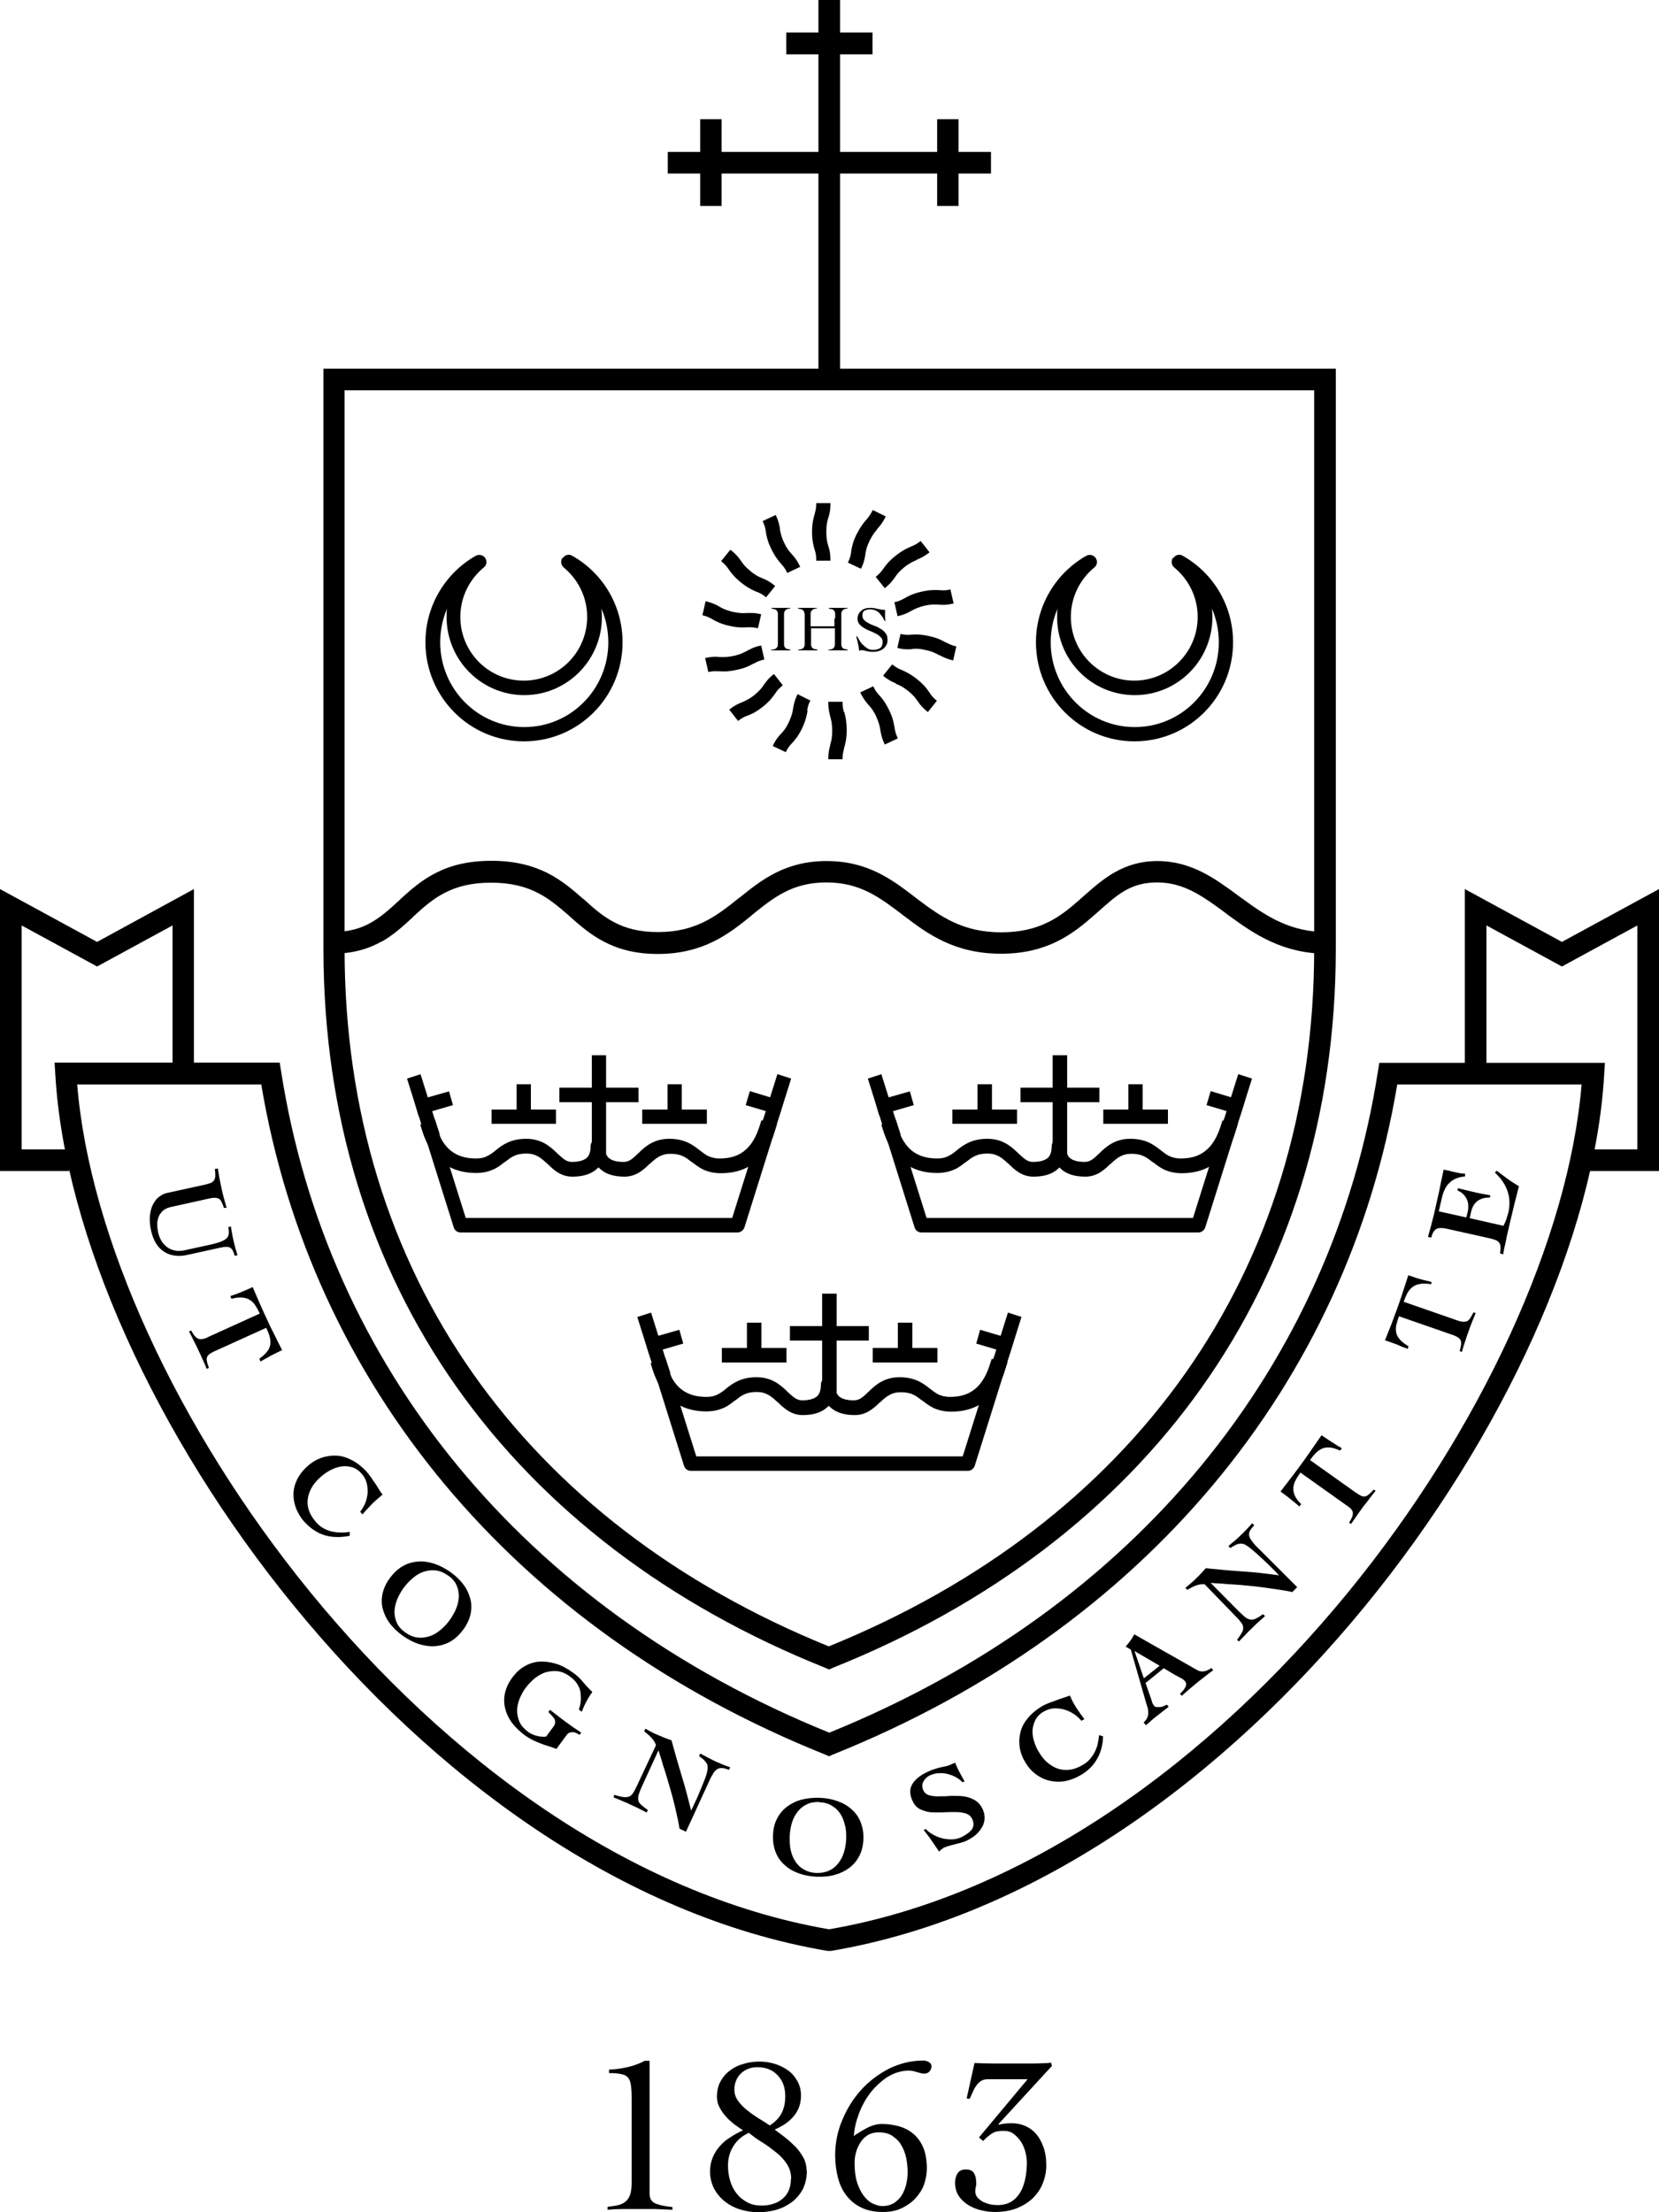
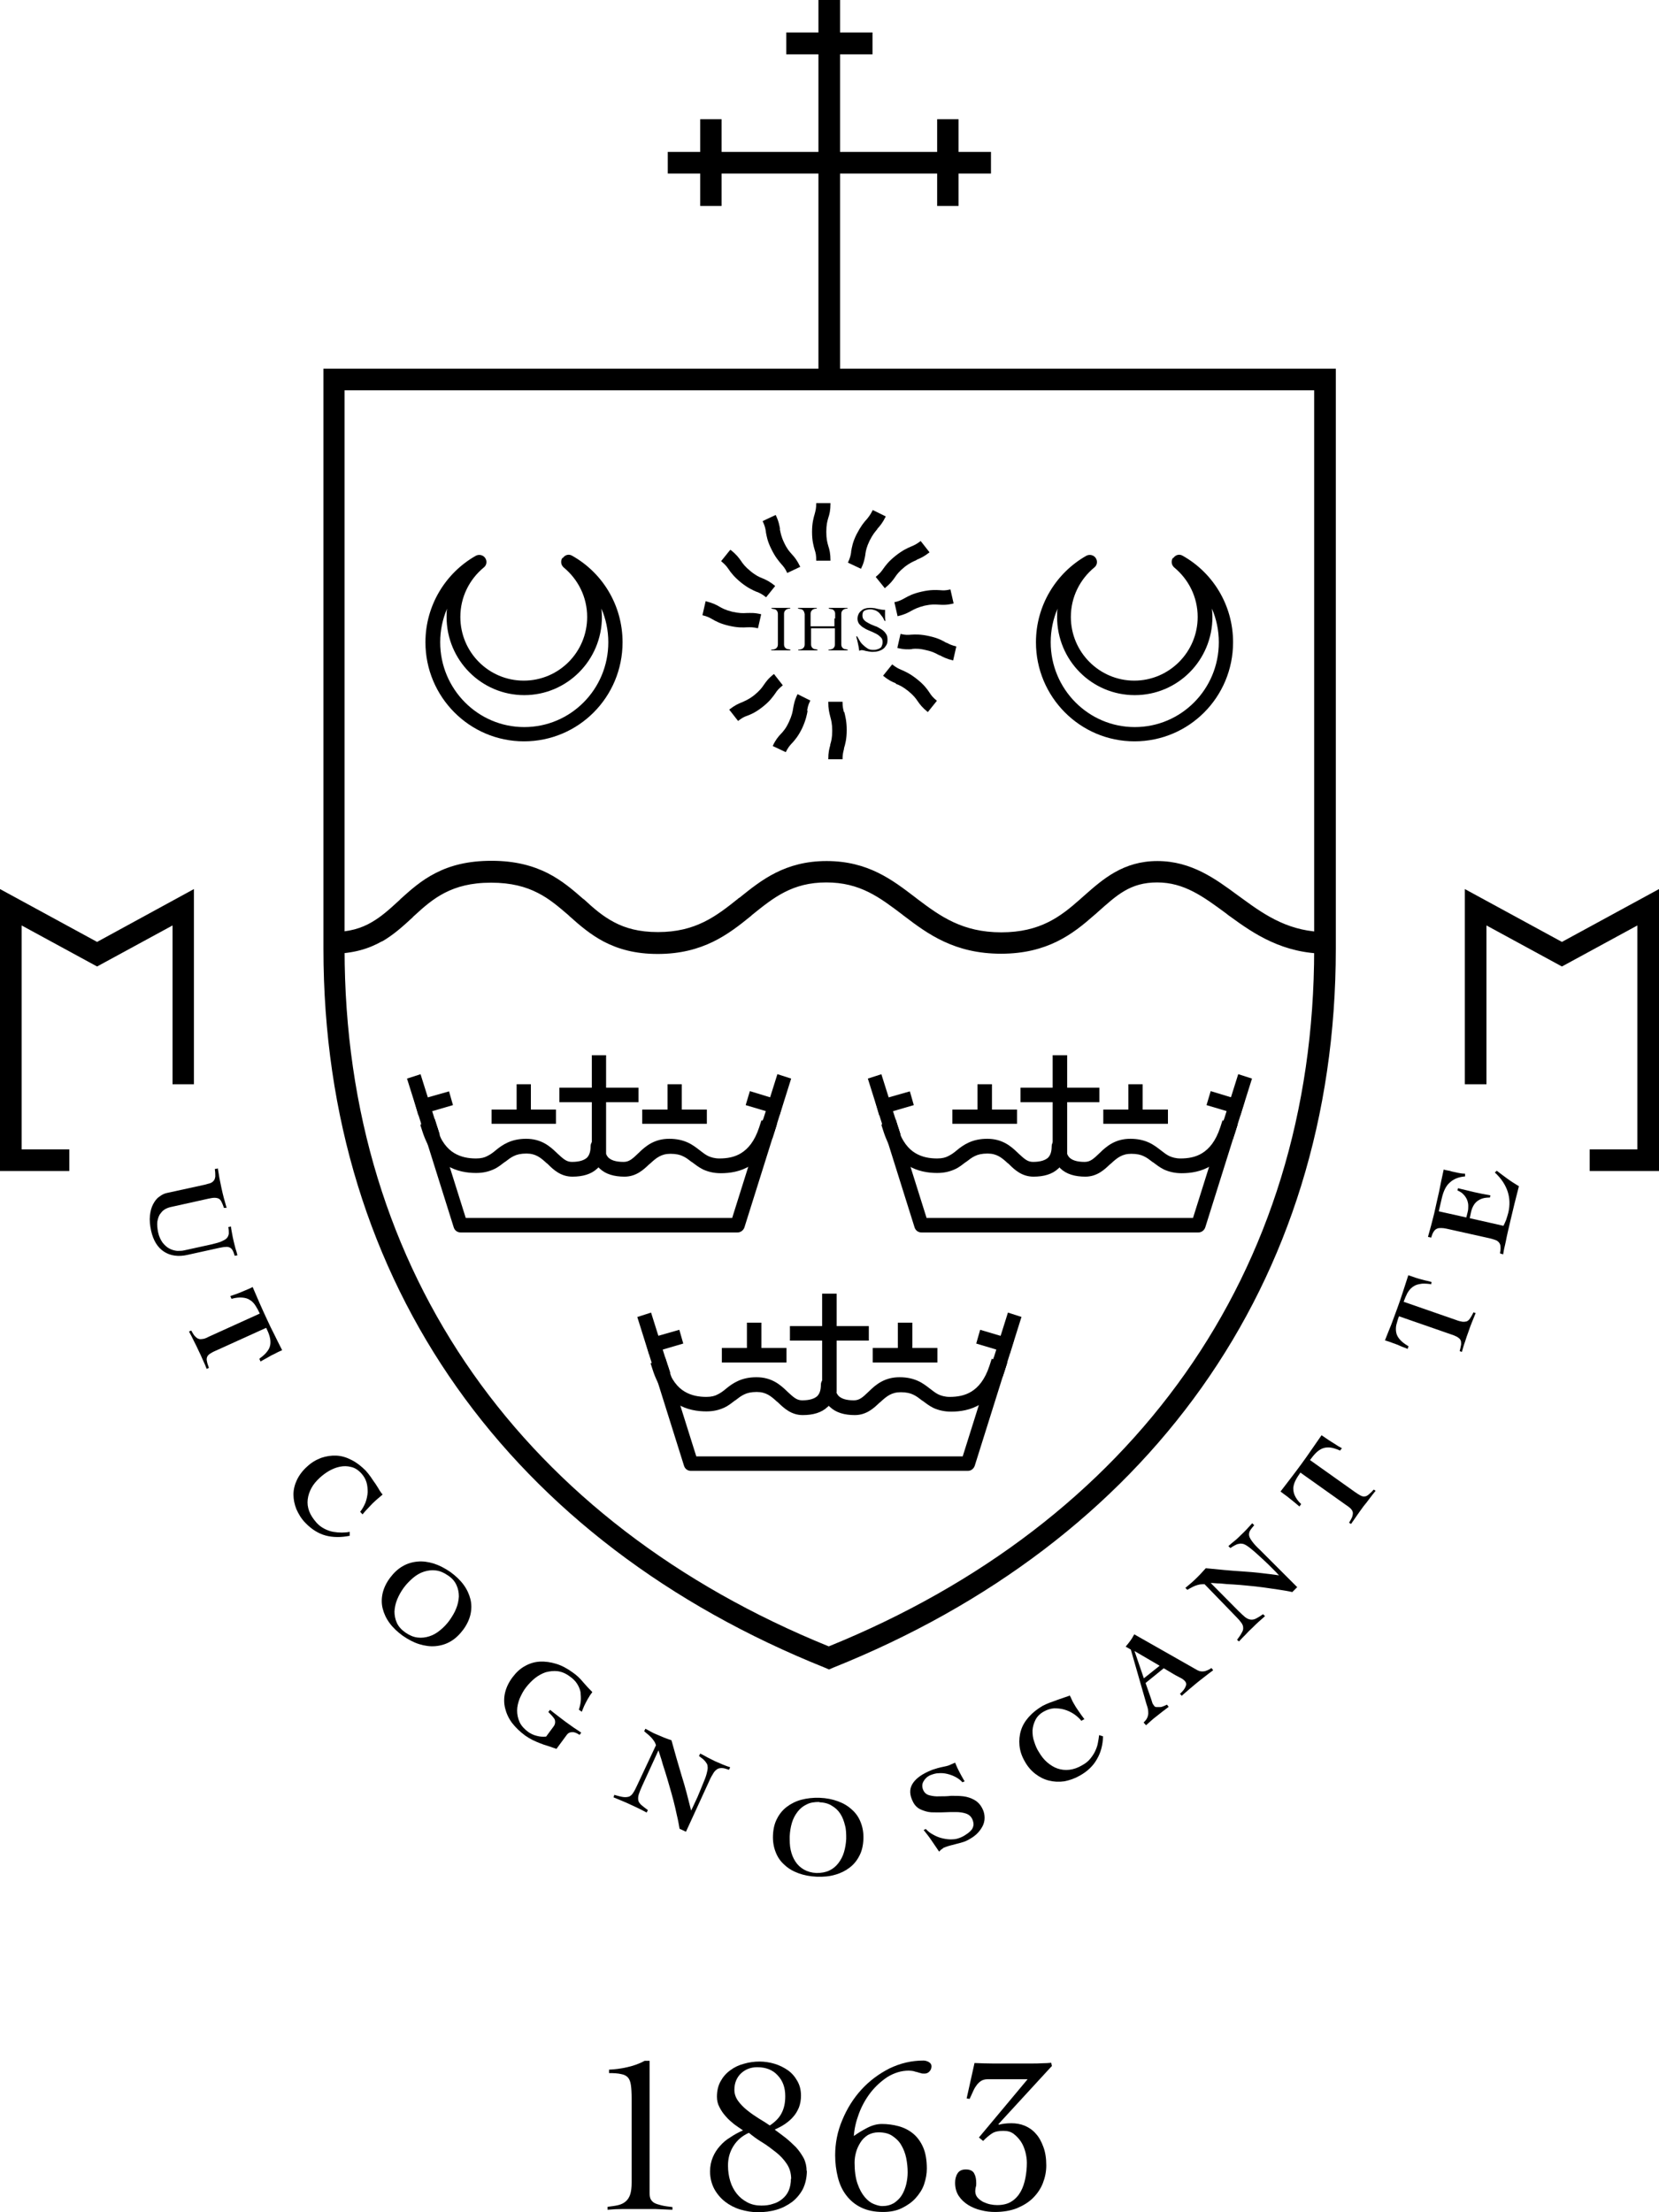
<svg xmlns="http://www.w3.org/2000/svg" id="Layer_2" viewBox="0 0 67.5 90">
  <g id="Layer_1-2">
    <g id="Page-1">
      <g id="logo-header">
        <path id="Path" d="M8.86,47.52c.04.27.09.54.15.81.06.28.13.54.21.81h-.11c-.03-.1-.07-.19-.1-.25-.03-.06-.07-.11-.12-.13s-.1-.03-.17-.03c-.07,0-.16.02-.26.04l-1.53.34c-.08.02-.16.05-.24.1-.08.05-.13.12-.19.2-.05.08-.08.19-.1.3-.01.12,0,.25.03.41.04.19.11.33.19.44.09.11.18.19.28.24.1.05.2.08.31.09.11,0,.2,0,.28-.02l1.14-.25c.15-.04.28-.07.37-.11.09-.04.17-.08.22-.13.05-.05.08-.12.09-.19,0-.07,0-.16-.02-.27l.11-.02c0,.07.02.16.04.27.02.11.04.22.07.34.02.09.05.19.07.28.03.09.06.18.08.28l-.11.02c-.03-.1-.06-.18-.09-.23-.03-.05-.07-.09-.12-.11-.05-.02-.1-.03-.17-.02-.07,0-.15.02-.26.04l-1.27.28c-.38.09-.71.04-.97-.13-.26-.17-.43-.45-.52-.84-.05-.23-.07-.44-.05-.62.02-.18.06-.34.13-.47.07-.13.15-.24.26-.31.1-.08.21-.13.32-.15l1.51-.33c.08-.02.15-.04.22-.06.06-.02.11-.05.15-.1.04-.04.06-.1.07-.18,0-.08,0-.17-.02-.3l.11-.02Z" />
        <path id="Path-2" d="M10.56,55.27c.14-.1.25-.2.32-.3.07-.09.11-.19.12-.29.01-.1,0-.2-.03-.31-.03-.11-.08-.23-.14-.35l-2.05.93c-.1.04-.18.09-.23.12-.06.04-.1.08-.12.13-.02.05-.03.11-.01.18.01.07.04.16.08.27l-.09.04c-.05-.12-.1-.25-.16-.37-.05-.12-.11-.25-.17-.37-.06-.13-.12-.26-.19-.39-.06-.13-.13-.26-.2-.39l.09-.04c.06.11.11.19.16.24.05.05.1.09.15.1.05.02.11.01.18,0s.15-.05.25-.1l2.05-.93c-.06-.13-.12-.24-.18-.33-.06-.09-.13-.17-.22-.22-.08-.06-.19-.09-.31-.1-.12-.01-.26,0-.44.05l-.05-.11c.06-.02.12-.04.17-.06.06-.02.12-.04.19-.07.07-.03.15-.06.24-.1.09-.04.2-.08.31-.14.09.22.19.43.28.65.09.21.19.42.29.64.1.22.2.43.31.64.1.21.21.42.32.64-.12.05-.22.1-.31.15-.09.04-.17.08-.23.12-.07.04-.13.07-.18.1-.05.03-.11.06-.16.09l-.04-.09Z" />
        <path id="Path-3" d="M14.65,61.51c.09-.11.16-.24.22-.38.05-.14.08-.28.09-.42,0-.14-.01-.28-.05-.41-.04-.13-.11-.25-.21-.36-.13-.14-.27-.23-.42-.26-.15-.04-.3-.04-.45-.01-.15.03-.3.09-.44.17-.14.08-.27.18-.38.28-.14.13-.26.27-.34.42-.08.15-.13.3-.15.46-.02.16,0,.32.06.48.06.16.16.31.3.47.1.11.21.19.33.25.12.06.23.1.35.12.12.02.23.03.35.03.11,0,.22-.01.32-.03v.16c-.35.07-.68.07-.98-.01-.3-.08-.58-.26-.82-.51-.17-.17-.28-.36-.37-.56-.08-.2-.12-.4-.12-.6,0-.2.05-.4.14-.59.09-.19.23-.38.41-.54.18-.17.37-.28.58-.36.21-.07.41-.1.62-.09.21.01.41.07.62.18.2.1.39.25.57.43.06.07.13.15.2.25.07.1.13.2.2.29.06.1.12.18.16.26.05.07.08.12.09.13.02.02.03.03.04.04-.05.04-.09.08-.14.12-.04.03-.09.08-.14.12-.1.09-.19.18-.28.28-.09.09-.18.19-.26.29l-.08-.09Z" />
        <path id="Shape" d="M18.32,63.95c.22.16.4.33.54.52.14.19.23.39.28.59.05.2.05.41,0,.63-.05.21-.15.42-.3.62-.15.2-.32.36-.51.47-.19.11-.39.17-.61.19-.21.02-.43-.01-.66-.08-.23-.07-.45-.19-.67-.34-.22-.16-.4-.33-.54-.52-.14-.19-.23-.39-.28-.59-.05-.2-.05-.41,0-.63.05-.21.15-.42.3-.62.15-.2.32-.36.51-.47.19-.11.39-.17.61-.19.21-.02.43.01.66.08.22.07.45.19.67.34ZM18.22,64.09c-.16-.11-.32-.18-.49-.2-.17-.02-.32,0-.48.05-.16.05-.31.14-.44.25s-.27.25-.38.4c-.11.15-.2.31-.27.48-.07.17-.1.33-.11.49,0,.16.03.32.1.47.07.15.19.28.35.39.16.11.32.18.49.2.17.02.32,0,.48-.05.16-.05.31-.14.44-.25.14-.11.27-.25.38-.4.11-.16.21-.32.27-.48.07-.17.1-.33.11-.49,0-.16-.03-.32-.1-.47-.07-.15-.18-.28-.35-.39Z" />
        <path id="Path-4" d="M23.55,69.56c.04-.12.07-.24.08-.36.01-.12,0-.24-.01-.36-.02-.11-.07-.23-.14-.34-.07-.11-.17-.21-.3-.3-.16-.12-.33-.19-.49-.21-.16-.02-.32,0-.48.04-.15.05-.3.13-.44.24-.14.11-.26.24-.37.38s-.19.3-.26.46c-.06.16-.1.32-.1.48,0,.16.03.31.1.47.07.15.19.28.35.4.1.07.22.13.35.16.14.04.26.04.38.03l.28-.38c.04-.05.07-.1.08-.15.01-.04.01-.09,0-.13-.01-.05-.04-.09-.09-.15-.04-.05-.1-.11-.18-.19l.07-.09c.08.07.18.14.28.22.1.08.21.16.34.26.13.09.24.17.35.25.11.07.21.14.3.2l-.07.09c-.12-.08-.22-.12-.31-.11-.09,0-.16.04-.21.11l-.42.57c-.12-.04-.24-.08-.35-.12-.11-.03-.22-.07-.32-.11-.1-.04-.2-.08-.3-.13-.1-.05-.2-.11-.3-.18-.22-.16-.4-.34-.54-.52-.14-.19-.23-.39-.28-.6-.05-.2-.05-.42,0-.63.05-.21.15-.42.3-.62.15-.2.32-.36.51-.46.19-.11.4-.17.61-.18.21-.01.43.02.66.09.23.07.45.19.67.35.16.11.3.24.42.39.12.14.25.28.38.41-.05.07-.1.13-.13.19-.04.06-.08.13-.11.19-.03.06-.07.13-.1.2-.03.07-.06.14-.09.22l-.11-.08Z" />
        <path id="Path-5" d="M25.02,73.03c.15.04.26.07.35.08.09.01.16,0,.23-.02.06-.03.12-.08.16-.15.05-.07.1-.17.16-.3l.77-1.64c-.02-.06-.04-.11-.08-.17-.04-.05-.07-.1-.12-.15-.04-.04-.09-.09-.14-.13-.05-.04-.1-.08-.14-.12l.05-.1c.07.04.15.08.22.12.07.04.15.08.23.11.2.09.4.17.61.24.13.48.27.96.41,1.43.15.47.27.95.39,1.43h0c.04-.09.1-.2.16-.34.07-.14.13-.28.19-.43.06-.15.12-.3.18-.44.06-.14.1-.27.12-.37.02-.08.03-.15.02-.21,0-.06-.02-.11-.06-.16-.03-.05-.07-.09-.12-.14-.05-.04-.11-.08-.17-.13l.05-.1c.1.05.2.1.3.16.1.05.2.1.3.15.2.09.41.18.62.25l-.05.1c-.12-.04-.21-.07-.29-.07-.08,0-.15.01-.21.06-.06.04-.12.11-.17.21-.06.09-.12.22-.19.38l-.89,1.94-.26-.12c-.03-.17-.06-.35-.11-.55-.04-.2-.09-.4-.14-.6-.05-.2-.11-.4-.17-.61-.06-.2-.11-.39-.17-.57-.06-.18-.11-.34-.15-.49-.05-.15-.09-.27-.12-.37l-.66,1.44c-.07.15-.11.26-.14.35-.03.09-.03.17-.02.24.01.07.06.13.12.19.07.06.16.13.27.21l-.05.1c-.11-.06-.21-.11-.31-.16-.1-.05-.21-.1-.32-.15-.12-.06-.24-.11-.36-.16-.12-.05-.24-.1-.36-.15l.04-.11Z" />
        <path id="Shape-2" d="M33.35,73.14c.27.01.52.06.74.14.22.08.41.19.57.34.16.14.28.31.36.52.08.2.12.43.11.68-.01.25-.06.48-.16.67-.1.2-.23.36-.4.49-.17.13-.37.23-.59.29-.23.07-.48.09-.75.08-.27-.01-.52-.06-.74-.14-.22-.08-.41-.19-.57-.34-.16-.14-.28-.31-.36-.52-.08-.2-.12-.43-.11-.68.01-.25.06-.48.16-.67.1-.2.23-.36.4-.49.17-.13.37-.23.59-.29.23-.06.48-.09.75-.08ZM33.34,73.31c-.2,0-.37.02-.52.1-.15.07-.27.17-.37.3-.1.13-.18.28-.23.45-.05.17-.08.35-.09.55,0,.19,0,.37.04.55.04.18.1.33.19.47.09.14.21.25.35.33.14.08.31.13.51.14.2,0,.37-.03.52-.1.15-.07.27-.17.37-.3.1-.13.18-.28.23-.45.05-.17.08-.35.09-.54,0-.19,0-.38-.05-.55-.04-.17-.1-.33-.19-.47-.09-.14-.21-.25-.35-.33-.14-.09-.31-.13-.51-.14Z" />
        <path id="Path-6" d="M39.17,72.52c-.08-.09-.17-.16-.28-.22-.11-.06-.22-.1-.34-.13-.12-.03-.24-.04-.36-.03-.12,0-.23.04-.34.08-.13.06-.22.15-.28.26-.06.11-.06.23,0,.36.05.1.13.17.25.2.12.03.25.05.4.04.15,0,.31,0,.48-.02.17,0,.34,0,.5.02.16.02.31.07.45.15.14.08.25.2.33.37.06.12.08.24.08.36,0,.12-.03.24-.09.35-.06.11-.14.22-.25.32-.11.1-.24.18-.4.26-.07.03-.15.06-.23.08-.08.02-.16.04-.23.06-.08.02-.16.04-.23.06-.08.02-.15.05-.23.08-.01,0-.03.02-.04.03-.02.01-.03.03-.06.04-.02.02-.04.03-.05.05-.02.02-.03.03-.04.04-.1-.15-.2-.29-.3-.44-.1-.15-.21-.29-.33-.44l.09-.04c.08.09.18.17.3.23.12.07.25.12.38.15.14.03.27.05.4.04.13,0,.26-.04.37-.09.09-.04.18-.1.25-.15.07-.05.13-.11.17-.16.04-.06.06-.12.07-.19,0-.07-.01-.14-.05-.23-.05-.11-.14-.19-.26-.23-.12-.04-.26-.06-.41-.06-.15,0-.32,0-.5.01-.17.01-.34,0-.5,0-.16-.01-.31-.06-.44-.12-.13-.06-.24-.17-.31-.32-.13-.26-.14-.49-.03-.69.11-.2.33-.38.66-.53.09-.04.18-.08.26-.1.08-.03.17-.05.25-.07.08-.02.15-.03.23-.05s.13-.04.19-.07l.16-.07s.04.1.06.14c.02.05.04.09.06.13.04.08.08.16.13.25.05.08.09.17.14.24l-.1.04Z" />
        <path id="Path-7" d="M44.01,70.02c-.09-.11-.2-.21-.32-.29-.12-.08-.25-.14-.39-.18-.14-.04-.27-.05-.41-.05-.14.01-.27.05-.4.12-.17.09-.29.21-.36.35-.07.14-.11.28-.12.43,0,.15.01.3.07.46.05.16.11.3.19.42.1.17.21.31.34.42.13.11.27.2.42.25.15.05.31.07.48.05.17-.02.35-.08.53-.19.13-.07.24-.16.32-.26.08-.1.15-.2.2-.31.05-.11.09-.21.11-.33.02-.11.04-.22.05-.32l.16.05c-.01.35-.09.66-.25.93-.15.27-.39.5-.7.67-.21.12-.42.19-.63.23-.21.03-.42.02-.62-.03-.2-.05-.38-.14-.55-.27-.17-.13-.32-.3-.44-.52-.12-.21-.19-.42-.21-.64-.02-.21,0-.42.06-.61.06-.2.17-.38.32-.55.15-.17.34-.32.56-.45.08-.04.18-.09.29-.13.11-.04.23-.08.33-.12.11-.04.21-.07.29-.1.08-.03.13-.04.15-.05.02-.01.04-.02.04-.03.03.05.06.11.08.16.02.05.05.11.08.16.06.11.13.22.21.33.07.11.15.21.23.32l-.11.06Z" />
        <path id="Shape-3" d="M46.53,70.08c.06-.06.11-.12.14-.18.03-.06.04-.11.05-.17,0-.06,0-.12-.01-.18-.01-.06-.03-.13-.06-.21l-.64-2.23-.21-.12c.07-.08.13-.16.19-.24.06-.08.11-.17.16-.26l2.57,1.46c.09.05.19.06.3.04.1-.03.19-.07.27-.13l.07.09s-.1.08-.16.12c-.06.05-.12.09-.18.14-.06.05-.12.09-.18.14-.06.05-.11.09-.15.12-.1.08-.2.17-.31.26-.1.09-.2.17-.3.26l-.07-.08c.12-.11.2-.21.23-.3.04-.08.03-.15-.03-.22-.02-.02-.04-.04-.08-.07-.04-.03-.08-.05-.12-.07-.04-.02-.09-.05-.13-.07-.04-.02-.08-.04-.11-.06l-.42-.25-.74.6.23.66s.03.09.04.13c.01.04.04.09.08.14.02.03.05.05.1.05.04,0,.08,0,.14,0,.05,0,.1-.02.15-.04.05-.02.09-.04.13-.06l.07.09c-.08.06-.16.12-.25.19-.08.06-.16.13-.24.19-.08.06-.15.12-.22.18-.07.06-.14.13-.21.19l-.08-.09ZM47.17,67.76l-1.01-.59h0s.38,1.11.38,1.11l.64-.51Z" />
        <path id="Path-8" d="M50.32,66.73c.09-.12.16-.22.2-.3.05-.08.07-.15.06-.22,0-.07-.03-.13-.08-.2-.05-.07-.12-.15-.22-.25l-1.27-1.31c-.06,0-.12,0-.19.01-.06.01-.12.03-.18.05-.06.02-.11.05-.17.08-.06.03-.11.06-.16.09l-.08-.08c.06-.05.13-.11.19-.16.06-.05.13-.11.19-.17.16-.15.31-.31.45-.47.5.05,1,.1,1.49.13.49.03.99.09,1.49.16h0c-.07-.08-.16-.17-.27-.28-.11-.11-.22-.22-.34-.33-.12-.11-.24-.22-.35-.32-.12-.1-.22-.19-.31-.25-.07-.05-.13-.08-.19-.1-.06-.01-.12-.02-.17,0-.06,0-.11.03-.17.06-.06.03-.12.07-.18.11l-.08-.08c.08-.07.17-.15.26-.22.09-.07.17-.15.25-.23.16-.15.31-.31.46-.48l.08.08c-.08.09-.14.17-.18.24-.03.07-.04.14-.02.21.02.07.07.15.14.24.07.09.16.19.29.31l1.52,1.52-.2.2c-.17-.04-.36-.07-.56-.1-.2-.03-.41-.06-.62-.09-.21-.03-.42-.05-.63-.07-.21-.02-.41-.04-.6-.05-.19-.01-.36-.02-.52-.04-.16,0-.29-.02-.39-.02l1.12,1.13c.11.11.21.2.28.26.08.06.15.09.22.1.07.01.14,0,.22-.04.08-.04.18-.1.29-.18l.08.08c-.09.08-.18.16-.26.23-.09.08-.17.16-.25.24-.1.09-.19.18-.28.28-.09.09-.18.18-.27.28l-.08-.07Z" />
        <path id="Path-9" d="M54.54,59.02c-.16-.07-.31-.12-.42-.13-.12-.01-.22,0-.32.04-.09.04-.18.1-.26.18-.08.08-.16.18-.24.29l1.83,1.3c.09.06.16.11.22.14.06.03.12.05.17.04.06,0,.11-.03.17-.08.06-.05.13-.11.2-.2l.08.05c-.08.1-.17.21-.25.32-.08.11-.16.21-.25.32-.09.12-.17.24-.25.35-.08.12-.17.24-.25.36l-.08-.05c.06-.1.11-.19.13-.25.02-.07.03-.13.02-.18-.01-.05-.04-.1-.09-.15-.05-.05-.12-.1-.21-.16l-1.83-1.3c-.08.11-.15.22-.2.32-.05.1-.08.2-.09.3,0,.1.01.2.06.31.05.11.13.23.26.35l-.07.1s-.09-.08-.14-.12c-.05-.04-.1-.08-.16-.13-.06-.05-.13-.1-.2-.16-.08-.06-.17-.12-.27-.2.15-.19.29-.38.43-.56.14-.18.28-.37.42-.56.14-.19.28-.39.41-.58.14-.2.27-.39.41-.59.11.07.2.14.28.19.08.05.15.1.22.14.07.04.12.08.17.11s.11.06.16.09l-.07.08Z" />
        <path id="Path-10" d="M58.2,52.24c-.18-.02-.32-.03-.44,0-.12.02-.21.06-.3.13-.08.06-.14.14-.2.24-.05.1-.1.21-.15.35l2.13.74c.1.04.19.06.25.07.07.01.13,0,.18-.01.05-.02.1-.06.14-.12.04-.06.09-.14.14-.25l.09.03c-.05.12-.1.25-.15.37-.05.13-.1.25-.14.38-.05.14-.1.27-.14.41-.05.13-.09.28-.13.42l-.09-.03c.03-.12.05-.21.06-.28,0-.07,0-.13-.03-.18-.03-.05-.07-.08-.13-.12-.06-.03-.14-.07-.24-.1l-2.13-.74c-.05.13-.08.25-.11.36-.02.11-.02.21,0,.31.02.1.07.19.15.28.08.09.19.18.35.27l-.04.11c-.05-.03-.11-.05-.17-.07-.06-.02-.12-.05-.19-.08-.07-.03-.15-.06-.24-.09-.09-.04-.2-.07-.32-.11.09-.22.17-.44.26-.65.08-.22.16-.43.24-.65.08-.22.16-.45.23-.67.07-.23.15-.45.22-.68.12.04.23.08.32.11.09.03.17.05.25.07.07.02.14.04.2.05.06.01.12.03.18.05l-.03.1Z" />
        <path id="Path-11" d="M61.03,50.98c.02-.1.03-.19.02-.26,0-.07-.02-.12-.06-.17-.03-.04-.08-.08-.14-.1-.06-.02-.14-.05-.23-.07l-1.75-.39c-.09-.02-.16-.03-.23-.03-.07,0-.13,0-.18.03-.05.02-.09.06-.13.12-.04.06-.07.14-.1.24l-.13-.03c.04-.16.09-.31.13-.47.04-.16.08-.31.12-.47.07-.3.13-.6.2-.89.06-.3.12-.6.19-.91.06.02.11.03.17.04.06.01.11.02.16.04.1.02.19.04.28.06.09.02.18.03.26.03v.11c-.25.02-.46.1-.61.24-.16.13-.27.35-.34.66l-.12.52,1.12.25.06-.24c.02-.08.02-.16.02-.24,0-.08-.02-.16-.05-.24-.03-.07-.08-.15-.14-.21-.06-.07-.14-.12-.25-.17l.02-.09c.11.03.21.05.33.08.11.03.22.05.33.08.11.02.22.05.33.07.11.02.22.04.33.06l-.02.09c-.12,0-.22.01-.31.04-.09.03-.16.07-.22.12-.06.05-.11.11-.15.19-.04.07-.07.16-.09.25l-.05.24,1.37.31c.04-.07.07-.15.11-.24.03-.09.06-.19.09-.3.07-.3.06-.59-.03-.86-.09-.27-.26-.53-.52-.77l.08-.07c.14.11.29.22.44.33.15.11.3.2.46.3-.06.24-.12.47-.18.71-.06.24-.11.47-.17.71-.03.15-.07.29-.1.43-.03.14-.06.26-.08.38-.02.11-.05.22-.07.31-.02.09-.03.17-.04.23l-.11-.03Z" />
        <path id="Path-12" d="M24.72,89.78c.17-.02.32-.04.44-.07.12-.03.22-.08.3-.15.08-.07.14-.16.18-.28.04-.12.06-.28.06-.49v-3.41c0-.23-.01-.41-.03-.55-.02-.14-.06-.24-.12-.31-.06-.07-.16-.12-.28-.14-.12-.03-.29-.04-.49-.04v-.14c.23-.01.48-.04.74-.1.26-.06.49-.14.71-.26h.2v5.37c0,.1.01.18.04.25.03.06.08.12.15.16.07.04.17.07.29.1.12.03.27.05.45.07v.11c-.23-.01-.47-.02-.7-.03-.23,0-.47,0-.7,0-.21,0-.42,0-.62,0-.2,0-.41.01-.62.03v-.12h0Z" />
        <path id="Shape-4" d="M32.83,88.3c0,.29-.06.54-.16.75-.11.21-.26.39-.44.53-.19.14-.4.25-.64.32-.24.07-.49.1-.75.1-.25,0-.48-.04-.72-.11-.23-.07-.44-.18-.62-.32-.18-.14-.33-.32-.44-.52-.11-.21-.17-.45-.17-.71,0-.21.04-.4.11-.57.07-.17.17-.33.29-.46.12-.14.26-.26.43-.36.16-.11.33-.2.51-.28-.11-.07-.23-.16-.36-.25-.12-.1-.24-.2-.34-.32-.11-.12-.19-.24-.26-.38-.07-.13-.1-.27-.1-.42,0-.24.05-.45.15-.63.1-.18.23-.33.4-.45.16-.12.35-.21.55-.26.2-.06.42-.09.63-.09.2,0,.41.03.61.09.2.06.38.15.54.26.16.11.29.26.39.44.1.17.15.37.15.6,0,.17-.03.33-.08.47-.06.14-.13.27-.23.38-.09.11-.21.21-.34.3-.13.09-.27.16-.42.23.14.1.28.21.44.33.15.12.29.25.42.38.13.14.23.29.32.45.08.16.12.34.12.53ZM32.19,88.65c0-.24-.06-.44-.18-.62-.12-.18-.27-.34-.45-.48-.18-.14-.36-.28-.56-.4-.2-.12-.37-.25-.53-.38-.27.12-.48.3-.63.54-.15.24-.22.5-.22.79,0,.22.03.43.09.63.06.2.15.37.27.52.12.15.26.26.43.35.17.09.36.13.57.13.17,0,.33-.02.47-.07.15-.04.27-.11.38-.2s.2-.2.26-.34c.06-.14.09-.3.09-.48ZM31.95,85.28c0-.35-.1-.63-.31-.85-.2-.22-.48-.33-.83-.33-.27,0-.49.09-.67.26-.17.17-.26.39-.26.66,0,.16.05.31.15.45.1.14.23.27.38.39.15.12.31.23.47.33.17.1.31.19.44.28.23-.15.39-.32.48-.5.1-.19.15-.41.15-.69Z" />
        <path id="Shape-5" d="M33.98,87.69c0-.49.09-.97.29-1.44.19-.46.45-.88.78-1.24.33-.36.71-.64,1.14-.86.44-.21.89-.32,1.38-.32.07,0,.15.02.22.06.07.04.11.1.11.17,0,.09-.03.16-.09.22-.06.06-.12.08-.2.08-.06,0-.11,0-.15-.02-.05-.01-.09-.02-.14-.04-.05-.01-.1-.02-.15-.04-.06-.01-.12-.02-.2-.02-.3,0-.58.09-.85.25-.26.17-.49.38-.69.63-.2.26-.36.54-.48.86-.12.32-.19.62-.21.92.15-.11.33-.22.54-.33.21-.11.41-.16.6-.16.23,0,.46.03.68.09.22.06.42.16.59.3.17.14.31.33.41.56.1.23.15.52.15.87,0,.21-.04.42-.11.63-.07.21-.19.39-.34.56-.15.17-.34.3-.56.41-.22.11-.48.16-.77.16-.35,0-.64-.06-.89-.18-.25-.12-.45-.29-.61-.5-.16-.21-.27-.45-.34-.73-.07-.28-.11-.58-.11-.9ZM34.77,87.97c0,.35.04.64.12.87.08.23.18.41.3.55.12.14.24.23.37.28.13.05.24.08.33.08.19,0,.34-.04.48-.12.13-.09.24-.19.32-.32.08-.13.14-.28.18-.44.04-.17.06-.33.06-.49,0-.2-.02-.39-.06-.59-.04-.19-.11-.37-.2-.52-.09-.16-.22-.28-.37-.38-.15-.1-.34-.14-.56-.14-.16,0-.3.04-.43.11-.12.08-.22.17-.3.3s-.14.25-.18.4c-.04.14-.06.29-.06.43Z" />
        <path id="Path-13" d="M42.78,84.07l-2.16,2.35.02.02c.15-.04.32-.06.51-.06s.37.03.54.1c.17.07.33.18.45.32.13.14.23.32.31.54.08.21.12.46.12.76,0,.25-.05.49-.14.72-.09.23-.23.43-.4.6-.18.18-.4.31-.66.42-.26.1-.56.15-.89.15-.18,0-.37-.02-.56-.07-.19-.04-.37-.12-.52-.21-.16-.1-.29-.22-.39-.37-.1-.15-.15-.33-.15-.54,0-.14.03-.27.1-.38.07-.11.18-.16.34-.16.17,0,.29.06.34.17.06.11.08.24.08.39,0,.06,0,.11-.02.16-.01.06-.02.11-.02.16,0,.1.03.19.09.26.06.07.14.13.23.18.09.04.19.08.29.1.1.02.19.03.28.03.24,0,.44-.05.59-.15.16-.1.28-.24.37-.4.09-.16.15-.35.19-.55.04-.21.06-.41.06-.62,0-.14-.02-.28-.06-.44-.04-.15-.1-.3-.18-.42-.08-.12-.18-.23-.3-.32-.12-.09-.26-.12-.42-.12-.19,0-.34.03-.45.1-.11.07-.23.17-.37.31l-.17-.14,1.98-2.37h-1.63c-.11,0-.21.03-.28.08-.07.05-.14.12-.19.2-.06.08-.1.17-.14.26-.04.09-.08.18-.12.26l-.12-.02.32-1.44c.25.01.5.02.74.02.24,0,.48,0,.74,0h.37c.15,0,.3,0,.45,0,.16,0,.31,0,.45-.01.15,0,.27-.01.37-.02l.03.14Z" />
        <path id="Path-14" d="M31.39,26.43c.06,0,.11-.01.15-.03.03-.01.06-.04.08-.07.02-.03.03-.07.03-.12,0-.05,0-.11,0-.18v-.87c0-.07,0-.14,0-.18,0-.05-.01-.08-.03-.12-.02-.03-.04-.05-.08-.07-.04-.01-.09-.02-.15-.03v-.03c.07,0,.14,0,.21,0s.14,0,.21,0c.06,0,.12,0,.17,0,.06,0,.11,0,.17,0v.03c-.06,0-.11.01-.14.03-.03.01-.06.04-.08.07-.02.03-.03.07-.03.12,0,.05,0,.11,0,.18v.87c0,.07,0,.14,0,.18,0,.05.01.09.03.12.02.03.05.05.08.07.04.01.09.02.15.03v.03c-.07,0-.13,0-.2,0s-.13,0-.2,0-.13,0-.19,0c-.06,0-.12,0-.19,0v-.03h0Z" />
        <path id="Path-15" d="M33.98,25.16c0-.07,0-.14,0-.18,0-.05-.01-.09-.03-.12-.02-.03-.04-.05-.08-.07-.04-.01-.09-.02-.15-.03v-.03c.07,0,.15,0,.21,0s.14,0,.21,0c.06,0,.12,0,.17,0,.06,0,.11,0,.17,0v.03c-.06,0-.11.01-.14.03-.03.01-.06.04-.08.07-.02.03-.03.07-.03.12,0,.05,0,.11,0,.18v.87c0,.07,0,.14,0,.18,0,.05.01.09.03.12.02.03.05.05.08.07.04.01.09.02.15.03v.03c-.07,0-.13,0-.2,0s-.13,0-.2,0-.13,0-.19,0c-.06,0-.12,0-.19,0v-.03c.06,0,.11-.01.15-.03.04-.01.06-.04.08-.07.02-.03.03-.07.03-.12,0-.05,0-.11,0-.18v-.47h-.97v.47c0,.07,0,.14,0,.18,0,.05.01.09.03.12.02.03.05.05.08.07.04.01.09.02.15.03v.03c-.07,0-.13,0-.2,0s-.13,0-.2,0-.13,0-.19,0c-.06,0-.12,0-.19,0v-.03c.06,0,.11-.01.15-.03.03-.01.06-.04.08-.07.02-.03.03-.07.03-.12,0-.05,0-.11,0-.18v-.87c0-.07,0-.14,0-.18-.01-.05-.02-.08-.04-.12-.02-.03-.04-.05-.08-.07-.04-.01-.09-.02-.15-.03v-.03c.07,0,.15,0,.21,0s.14,0,.21,0c.06,0,.12,0,.17,0,.06,0,.11,0,.17,0v.03c-.06,0-.11.01-.14.03-.03.01-.06.04-.08.07-.02.03-.03.07-.03.12,0,.05,0,.11,0,.18v.32h.97v-.32h0Z" />
        <path id="Path-16" d="M35.98,25.24c-.02-.05-.05-.11-.09-.16-.04-.05-.08-.1-.12-.15-.05-.04-.1-.08-.16-.1-.06-.02-.12-.04-.19-.04-.1,0-.18.02-.24.05-.07.04-.09.1-.09.2,0,.05.01.1.04.15.03.04.07.08.12.11.05.03.1.06.16.09.06.03.12.05.19.08.07.02.13.05.19.09.06.03.12.07.16.11.05.04.09.1.12.15.03.06.04.13.04.21s-.01.16-.05.22-.07.11-.13.15c-.05.04-.12.07-.19.09-.07.02-.15.03-.22.03-.04,0-.09,0-.13-.01-.05,0-.09-.02-.13-.02-.04-.01-.08-.02-.12-.03s-.07-.01-.08-.01-.04,0-.05.01c-.02,0-.04.01-.05.02-.01-.1-.03-.2-.05-.29s-.04-.19-.07-.29l.03-.02c.03.06.07.12.11.19.04.07.09.13.15.18.05.05.12.1.18.14.07.04.14.05.22.05.05,0,.1,0,.15-.02.05-.01.09-.03.12-.05.04-.02.07-.05.08-.1.02-.04.03-.09.03-.15,0-.08-.02-.15-.08-.2-.05-.05-.11-.1-.19-.14-.08-.04-.16-.08-.24-.11-.09-.04-.17-.07-.24-.12-.08-.04-.14-.1-.19-.15-.05-.06-.08-.14-.08-.22,0-.07.01-.13.04-.19.02-.05.06-.1.11-.14.04-.04.09-.07.15-.09.06-.02.12-.03.19-.03s.12,0,.17.01c.05,0,.1.02.15.03.05.01.1.02.15.03.05.01.1.01.16.01,0,.08,0,.15,0,.23,0,.08,0,.15.02.22h-.04s0-.01,0-.01Z" />
        <polygon id="Path-17" points="67.5 36.17 67.5 47.64 64.68 47.64 64.68 46.76 66.62 46.76 66.62 37.65 63.55 39.32 60.48 37.65 60.48 44.11 59.6 44.11 59.6 36.17 63.55 38.32 67.5 36.17" style="fill-rule:evenodd;" />
        <polygon id="Path-18" points="0 36.17 3.95 38.32 7.89 36.17 7.89 44.11 7.02 44.11 7.02 37.65 3.95 39.32 .88 37.65 .88 46.76 2.82 46.76 2.82 47.64 0 47.64 0 36.17" style="fill-rule:evenodd;" />
        <polygon id="Path-19" points="34.18 0 34.18 15.35 33.3 15.35 33.3 0 34.18 0" style="fill-rule:evenodd;" />
        <path id="Shape-6" d="M13.15,15h41.2v23.6c0,13.68-7.72,24.15-20.46,29.25l-.16.07-.16-.07c-12.74-5.1-20.41-15.57-20.41-29.25V15ZM14.02,15.88v22.73c0,13.23,7.36,23.36,19.7,28.37,12.34-5.01,19.75-15.14,19.75-28.37V15.88H14.02Z" style="fill-rule:evenodd;" />
        <polygon id="Path-20" points="35.5 2.21 31.99 2.21 31.99 1.32 35.5 1.32 35.5 2.21" style="fill-rule:evenodd;" />
        <polygon id="Path-21" points="38.13 8.38 38.13 4.85 39 4.85 39 8.38 38.13 8.38" style="fill-rule:evenodd;" />
        <polygon id="Path-22" points="28.49 8.38 28.49 4.85 29.36 4.85 29.36 8.38 28.49 8.38" style="fill-rule:evenodd;" />
        <polygon id="Path-23" points="40.32 7.06 27.17 7.06 27.17 6.18 40.32 6.18 40.32 7.06" style="fill-rule:evenodd;" />
-         <path id="Shape-7" d="M2.21,43.23h9.17l.06.37c1.86,11.91,9.81,21.83,22.3,26.89,12.48-5.06,20.46-14.97,22.32-26.88l.06-.37h9.18l-.03.47c-.37,6.52-4.07,14.72-9.73,21.63-5.66,6.91-13.33,12.61-21.73,14.03h-.07s-.07,0-.07,0c-8.39-1.42-16.06-7.12-21.71-14.04-5.65-6.91-9.34-15.12-9.71-21.63l-.03-.47ZM3.14,44.11c.5,6.2,4.05,14,9.48,20.66,5.55,6.8,13.02,12.32,21.11,13.72,8.09-1.39,15.56-6.92,21.12-13.71,5.44-6.65,8.99-14.46,9.5-20.66h-7.5c-2.03,12.13-10.25,22.16-22.96,27.26l-.16.07-.16-.07c-12.71-5.09-20.91-15.13-22.94-27.26H3.14Z" style="fill-rule:evenodd;" />
        <path id="Path-24" d="M15.55,38.29c-.54.31-1.19.51-2.04.51v-.88c.7,0,1.2-.16,1.61-.4.4-.23.73-.53,1.1-.87.02-.02.05-.04.07-.07.4-.36.84-.76,1.43-1.06.6-.31,1.32-.5,2.28-.5s1.68.2,2.28.5c.59.3,1.05.7,1.46,1.06h.01c.41.38.78.7,1.24.94.45.24,1.01.4,1.78.4,1.53,0,2.36-.64,3.25-1.35.02-.02.04-.04.07-.05.88-.71,1.85-1.49,3.54-1.49s2.68.77,3.6,1.47c.03.02.06.05.09.07.94.71,1.84,1.36,3.42,1.36s2.41-.64,3.2-1.34c.06-.05.12-.11.18-.16.75-.66,1.58-1.4,2.97-1.4s2.37.73,3.28,1.4c.06.04.12.09.18.13.98.72,1.95,1.36,3.43,1.36v.88c-1.78,0-2.95-.8-3.95-1.53-.04-.03-.09-.06-.13-.1-.95-.7-1.72-1.27-2.82-1.27s-1.64.52-2.41,1.2c-.05.05-.1.09-.16.14-.85.75-1.89,1.56-3.78,1.56s-2.98-.8-3.95-1.54c-.02-.01-.04-.03-.05-.04-.94-.71-1.73-1.32-3.11-1.32s-2.14.61-3.03,1.33l-.03.03c-.91.74-1.95,1.55-3.8,1.55-.92,0-1.61-.2-2.19-.5-.55-.29-.99-.67-1.38-1.02-.01-.01-.03-.02-.04-.04-.42-.36-.8-.69-1.28-.93-.47-.24-1.06-.41-1.89-.41s-1.41.17-1.88.41c-.47.24-.85.57-1.24.93-.03.03-.06.05-.08.08-.36.33-.76.7-1.25.98Z" style="fill-rule:evenodd;" />
        <path id="Path-25" d="M33.7,21.07c.05-.15.09-.3.09-.6h-.58c0,.22-.03.31-.06.43h0s0,0,0,0c-.05.17-.11.38-.11.74s.06.57.11.74h0s0,0,0,0c.04.12.06.21.06.43h.58c0-.29-.04-.45-.09-.6,0,0,0,0,0,0-.04-.14-.08-.28-.08-.57s.04-.43.08-.57h0Z" style="fill-rule:evenodd;" />
        <path id="Path-26" d="M35.7,21.51c.11-.12.21-.24.34-.5l-.53-.26c-.1.2-.16.27-.24.37h0s0,0,0,0c-.12.13-.25.29-.42.62h0c-.16.32-.19.53-.22.7,0,0,0,.01,0,.02h0s0,0,0,.01c-.02.13-.04.22-.13.42l.53.25c.13-.26.15-.42.18-.58h0s0-.01,0-.02c.02-.14.05-.29.17-.54.13-.26.23-.37.32-.48h0Z" style="fill-rule:evenodd;" />
        <path id="Path-27" d="M37.3,22.78h0s0,0,0,0c-.13.06-.27.11-.5.29-.22.18-.31.3-.39.42,0,0,0,0,0,0h0s0,0,0,0c-.09.13-.18.25-.41.44l-.37-.46c.17-.14.23-.22.3-.32,0,0,0,0,0,0,.1-.14.22-.31.51-.54.29-.23.48-.31.64-.38h0c.12-.05.21-.09.38-.22l.36.46c-.23.18-.37.24-.52.3Z" style="fill-rule:evenodd;" />
        <path id="Path-28" d="M38.2,24.6c.16.01.32.02.6-.05l-.13-.57c-.21.05-.3.04-.43.03h0s0,0,0,0c-.17-.01-.39-.02-.74.06-.36.08-.54.18-.7.27-.11.06-.19.11-.41.16l.13.57c.29-.07.42-.14.56-.22h0c.13-.07.26-.14.54-.21.28-.06.43-.05.57-.04Z" style="fill-rule:evenodd;" />
        <path id="Path-29" d="M37.11,26.41c-.16.01-.32.02-.6-.05l.13-.57c.21.05.3.04.43.03h0c.17-.01.39-.02.74.06.36.08.54.18.69.27,0,0,.01,0,.02,0,.11.06.19.1.39.15l-.13.57c-.28-.07-.41-.14-.54-.21,0,0-.01,0-.02,0h0s0,0,0,0c-.13-.07-.26-.15-.54-.21h0s0,0,0,0c-.28-.07-.43-.06-.57-.05Z" style="fill-rule:evenodd;" />
        <path id="Path-30" d="M36.45,27.8c-.15-.06-.29-.12-.52-.31l.37-.46c.17.13.25.17.37.22,0,0,0,0,0,0h0c.16.07.35.15.64.38.29.23.41.4.51.55h0c.07.11.13.19.3.33l-.37.46c-.23-.19-.32-.31-.41-.44,0,0,0,0,0,0-.08-.12-.17-.24-.39-.42-.23-.18-.36-.24-.5-.29h0Z" style="fill-rule:evenodd;" />
-         <path id="Path-31" d="M35.33,28.67c-.1-.12-.2-.23-.33-.5l.53-.25c.09.19.15.26.24.36,0,0,0,0,0,0,.12.13.25.29.41.62h0c.16.33.19.54.22.72h0c.02.13.04.22.13.42l-.53.25c-.13-.27-.15-.42-.18-.58h0c-.02-.14-.05-.29-.17-.56-.12-.26-.22-.37-.32-.48,0,0,0,0,0,0h0s0,0,0,0c0,0,0,0,0,0Z" style="fill-rule:evenodd;" />
        <path id="Path-32" d="M34.34,28.98s0,0,0,0c-.03-.12-.06-.21-.06-.43h-.58c0,.3.04.44.08.6h0c.04.15.08.29.08.58s-.04.43-.08.56c0,0,0,0,0,0h0s0,0,0,0c0,0,0,.02,0,.03-.04.14-.08.29-.08.57h.58c0-.2.03-.3.06-.42,0,0,0-.02,0-.03h0c.05-.16.11-.37.11-.74s-.06-.57-.1-.74Z" style="fill-rule:evenodd;" />
        <path id="Path-33" d="M32.86,28.91h0c-.03.17-.07.38-.22.71h0c-.16.33-.3.49-.42.62,0,0-.01.01-.02.02-.08.09-.14.16-.23.34l-.53-.25c.12-.26.22-.37.32-.48,0,0,.01-.01.02-.02h0s0,0,0,0c.1-.11.2-.22.32-.48.12-.26.15-.41.17-.55.03-.16.05-.31.18-.58l.52.26c-.1.2-.11.29-.13.42Z" style="fill-rule:evenodd;" />
        <path id="Path-34" d="M31.55,28.2h0c-.1.14-.22.32-.51.55h0c-.29.23-.48.31-.64.37h0s0,0,0,0c-.12.04-.2.08-.37.21l-.36-.46c.23-.18.37-.24.52-.3,0,0,0,0,0,0,.13-.06.27-.11.5-.29.22-.18.31-.3.39-.42,0,0,0,0,0,0,.09-.13.18-.26.41-.44l.36.46c-.17.14-.23.21-.3.32Z" style="fill-rule:evenodd;" />
-         <path id="Path-35" d="M30.69,26.99s0,0-.01,0h0s-.02,0-.03.01c-.14.08-.33.18-.67.25-.34.08-.55.07-.71.06,0,0-.02,0-.02,0h0s0,0,0,0c-.13,0-.22-.02-.43.03l-.13-.57c.28-.06.44-.06.6-.04,0,0,.01,0,.02,0,.14,0,.29.01.56-.05h0c.26-.06.39-.13.52-.2,0,0,.02,0,.02-.01,0,0,0,0,0,0,.13-.07.27-.15.56-.21l.13.57c-.21.05-.29.09-.4.15Z" style="fill-rule:evenodd;" />
        <path id="Path-36" d="M28.71,24.46c.29.07.42.14.56.22h0s0,0,0,0c.12.07.25.14.53.21.28.06.43.06.57.05h0s0,0,0,0c.16,0,.31-.02.6.05l-.13.57c-.21-.05-.3-.04-.43-.04,0,0,0,0,0,0-.18.01-.39.02-.74-.06h0s0,0,0,0c-.35-.08-.54-.18-.69-.27-.11-.06-.19-.11-.4-.16l.13-.57Z" style="fill-rule:evenodd;" />
        <path id="Path-37" d="M29.74,22.38c.23.19.32.31.41.44h0s0,0,0,0c.08.12.17.24.39.42.22.18.36.24.49.29h0s0,0,0,0c.14.06.28.12.51.31l-.37.46c-.16-.13-.25-.17-.37-.22,0,0,0,0-.01,0-.16-.07-.35-.15-.64-.38h0c-.28-.23-.41-.4-.51-.55-.07-.1-.13-.18-.3-.32l.37-.46Z" style="fill-rule:evenodd;" />
        <path id="Path-38" d="M31.74,21.53c-.03-.15-.05-.31-.18-.58l-.53.25c.09.2.11.29.13.42,0,0,0,0,0,0h0s0,0,0,0c0,0,0,.01,0,.02.03.16.06.37.22.69h0c.16.33.3.49.41.62h0s0,0,0,0c.08.09.15.16.24.36l.53-.25c-.13-.27-.23-.39-.34-.51h0c-.1-.11-.2-.22-.32-.48-.12-.25-.14-.4-.17-.54,0,0,0-.01,0-.02Z" style="fill-rule:evenodd;" />
        <path id="Shape-8" d="M22.9,22.7c.09-.13.25-.17.38-.09,1.23.69,2.05,2.01,2.05,3.52,0,2.23-1.79,4.03-4.01,4.03s-4.01-1.81-4.01-4.03c0-1.51.83-2.83,2.05-3.52.13-.07.3-.03.38.09.09.13.06.3-.06.39-.58.48-.95,1.2-.95,2.01,0,1.43,1.15,2.59,2.58,2.59s2.58-1.16,2.58-2.59c0-.81-.37-1.53-.95-2.01-.12-.1-.14-.27-.06-.39ZM24.47,24.76c.01.11.02.23.02.34,0,1.76-1.42,3.18-3.16,3.18s-3.16-1.42-3.16-3.18h0c0-.12,0-.23.02-.34-.18.42-.28.88-.28,1.37,0,1.9,1.53,3.45,3.42,3.45s3.42-1.54,3.42-3.45c0-.49-.1-.95-.28-1.37Z" style="fill-rule:evenodd;" />
        <path id="Shape-9" d="M47.74,22.7c.09-.13.25-.17.38-.09,1.23.69,2.05,2.01,2.05,3.52,0,2.23-1.79,4.03-4.01,4.03s-4.01-1.81-4.01-4.03c0-1.51.83-2.83,2.05-3.52.13-.07.3-.03.38.09.09.13.06.3-.06.39-.58.48-.95,1.2-.95,2.01,0,1.43,1.16,2.59,2.58,2.59s2.58-1.16,2.58-2.59c0-.81-.37-1.53-.95-2.01-.12-.1-.14-.27-.06-.39ZM49.31,24.76c.01.11.02.23.02.34,0,1.76-1.41,3.18-3.16,3.18s-3.16-1.42-3.16-3.18h0c0-.12,0-.23.02-.34-.18.42-.28.88-.28,1.37,0,1.9,1.53,3.45,3.42,3.45s3.42-1.54,3.42-3.45c0-.49-.1-.95-.28-1.37Z" style="fill-rule:evenodd;" />
        <path id="Path-39" d="M50.35,45.77l-.09.28c-.22.69-.57,1.12-.98,1.37-.4.25-.84.31-1.2.31-.29,0-.52-.06-.72-.15-.18-.09-.32-.2-.44-.29,0,0-.01-.01-.02-.01-.13-.1-.23-.18-.36-.24-.12-.06-.28-.1-.51-.1-.38,0-.58.17-.82.39-.02.02-.04.03-.06.05-.22.21-.52.49-.99.49-.42,0-.77-.1-1.01-.33-.02-.02-.03-.03-.04-.05-.01.02-.03.03-.05.05-.24.23-.59.33-1.01.33-.47,0-.77-.28-.99-.5-.02-.02-.04-.04-.06-.05-.24-.22-.44-.39-.82-.39-.23,0-.39.04-.51.1-.13.06-.23.14-.36.24,0,0-.01,0-.02.01-.12.09-.26.21-.44.29-.2.09-.42.15-.72.15-.36,0-.79-.06-1.2-.31-.41-.25-.76-.69-.98-1.37l-.09-.28.56-.18.09.28c.19.58.46.89.73,1.05.28.17.59.22.89.22.21,0,.35-.04.46-.1.12-.06.22-.13.35-.24h0c.12-.1.28-.22.48-.31.2-.09.44-.15.75-.15.61,0,.96.3,1.22.55,0,0,.02.01.02.02.26.24.39.37.62.37.33,0,.51-.08.61-.17.09-.09.15-.23.15-.47,0-.16.13-.29.29-.29s.29.13.29.29c0,.24.06.38.15.47.1.09.27.17.61.17.23,0,.36-.12.62-.37,0,0,.02-.01.02-.02.26-.25.61-.55,1.22-.55.31,0,.55.06.75.15.2.09.35.21.48.31h0c.13.1.23.18.35.24.11.05.26.1.46.1.31,0,.62-.05.89-.22.27-.17.54-.47.73-1.05l.09-.28.56.18Z" style="fill-rule:evenodd;" />
        <polygon id="Path-40" points="41.52 44.25 44.73 44.25 44.73 44.84 41.52 44.84 41.52 44.25" style="fill-rule:evenodd;" />
        <polygon id="Path-41" points="36.44 45.53 36.63 46.15 36.08 46.33 35.88 45.71 36.44 45.53" style="fill-rule:evenodd;" />
        <path id="Path-42" d="M36.44,45.54l.09.28s.01.04.02.05l.09.28-.55.19-.09-.28s-.01-.04-.02-.06l-.09-.28.56-.17Z" style="fill-rule:evenodd;" />
        <path id="Path-43" d="M35.86,43.7l1.84,5.85h10.84l1.84-5.85.56.18-1.9,6.05c-.04.12-.15.21-.28.21h-11.27c-.13,0-.24-.08-.28-.21l-1.9-6.05.56-.18Z" style="fill-rule:evenodd;" />
        <polygon id="Path-44" points="40.36 44.11 40.36 45.28 39.77 45.28 39.77 44.11 40.36 44.11" style="fill-rule:evenodd;" />
        <polygon id="Path-45" points="38.75 45.14 41.38 45.14 41.38 45.72 38.75 45.72 38.75 45.14" style="fill-rule:evenodd;" />
        <polygon id="Path-46" points="46.49 44.11 46.49 45.28 45.91 45.28 45.91 44.11 46.49 44.11" style="fill-rule:evenodd;" />
        <polygon id="Path-47" points="44.89 45.14 47.52 45.14 47.52 45.72 44.89 45.72 44.89 45.14" style="fill-rule:evenodd;" />
        <polygon id="Path-48" points="37.18 44.96 35.77 45.37 35.61 44.8 37.02 44.4 37.18 44.96" style="fill-rule:evenodd;" />
        <polygon id="Path-49" points="50.36 45.71 50.17 46.33 49.61 46.15 49.81 45.53 50.36 45.71" style="fill-rule:evenodd;" />
-         <path id="Path-50" d="M50.36,45.71l-.09.28s-.01.04-.02.06l-.09.28-.55-.19.09-.28s0-.03.02-.05l.09-.28.56.17Z" style="fill-rule:evenodd;" />
        <polygon id="Path-51" points="49.26 44.39 50.64 44.81 50.47 45.37 49.09 44.96 49.26 44.39" style="fill-rule:evenodd;" />
        <polygon id="Path-52" points="43.42 42.93 43.42 46.94 42.83 46.94 42.83 42.93 43.42 42.93" style="fill-rule:evenodd;" />
        <path id="Path-53" d="M31.6,45.77l-.09.28c-.22.69-.57,1.12-.98,1.37-.4.25-.84.31-1.2.31-.29,0-.52-.06-.72-.15-.18-.09-.32-.2-.44-.29,0,0-.01-.01-.02-.01-.13-.1-.23-.18-.36-.24-.12-.06-.28-.1-.51-.1-.38,0-.58.17-.82.39-.02.02-.04.03-.06.05-.22.21-.52.49-.99.49-.42,0-.77-.1-1.01-.33-.02-.02-.03-.03-.05-.05-.01.02-.03.03-.05.05-.24.23-.59.33-1.01.33-.47,0-.77-.28-.99-.5-.02-.02-.04-.04-.06-.05-.24-.22-.44-.39-.82-.39-.23,0-.39.04-.51.1-.13.06-.23.14-.36.24,0,0-.01,0-.02.01-.12.09-.26.21-.44.29-.2.09-.42.15-.72.15-.36,0-.79-.06-1.2-.31-.41-.25-.76-.69-.98-1.37l-.09-.28.56-.18.09.28c.19.58.46.89.73,1.05.28.17.59.22.89.22.21,0,.35-.04.46-.1.12-.06.22-.13.35-.24h0c.12-.1.28-.22.48-.31.2-.09.44-.15.75-.15.61,0,.96.3,1.22.55,0,0,.02.01.02.02.26.24.39.37.62.37.33,0,.51-.08.61-.17.09-.09.15-.23.15-.47,0-.16.13-.29.29-.29s.29.13.29.29c0,.24.06.38.15.47.1.09.27.17.61.17.23,0,.36-.12.62-.37,0,0,.02-.01.02-.02.26-.25.61-.55,1.22-.55.31,0,.55.06.75.15.2.09.35.21.48.31h0c.13.1.23.18.35.24.11.05.26.1.46.1.31,0,.62-.05.89-.22.27-.17.54-.47.73-1.05l.09-.28.56.18Z" style="fill-rule:evenodd;" />
        <polygon id="Path-54" points="22.76 44.25 25.98 44.25 25.98 44.84 22.76 44.84 22.76 44.25" style="fill-rule:evenodd;" />
        <polygon id="Path-55" points="17.69 45.53 17.88 46.15 17.32 46.33 17.13 45.71 17.69 45.53" style="fill-rule:evenodd;" />
        <path id="Path-56" d="M17.69,45.54l.09.28s.01.04.02.05l.09.28-.55.19-.09-.28s-.01-.04-.02-.06l-.09-.28.56-.17Z" style="fill-rule:evenodd;" />
        <path id="Path-57" d="M17.11,43.7l1.84,5.85h10.84l1.84-5.85.56.18-1.9,6.05c-.04.12-.15.21-.28.21h-11.27c-.13,0-.24-.08-.28-.21l-1.9-6.05.56-.18Z" style="fill-rule:evenodd;" />
        <polygon id="Path-58" points="21.6 44.11 21.6 45.28 21.02 45.28 21.02 44.11 21.6 44.11" style="fill-rule:evenodd;" />
        <polygon id="Path-59" points="20 45.14 22.62 45.14 22.62 45.72 20 45.72 20 45.14" style="fill-rule:evenodd;" />
        <polygon id="Path-60" points="27.74 44.11 27.74 45.28 27.16 45.28 27.16 44.11 27.74 44.11" style="fill-rule:evenodd;" />
        <polygon id="Path-61" points="26.13 45.14 28.76 45.14 28.76 45.72 26.13 45.72 26.13 45.14" style="fill-rule:evenodd;" />
        <polygon id="Path-62" points="18.43 44.96 17.02 45.37 16.86 44.8 18.27 44.4 18.43 44.96" style="fill-rule:evenodd;" />
        <polygon id="Path-63" points="31.61 45.71 31.42 46.33 30.86 46.15 31.05 45.53 31.61 45.71" style="fill-rule:evenodd;" />
        <path id="Path-64" d="M31.61,45.71l-.09.28s-.01.04-.02.06l-.09.28-.55-.19.09-.28s0-.03.02-.05l.09-.28.56.17Z" style="fill-rule:evenodd;" />
        <polygon id="Path-65" points="30.51 44.39 31.88 44.81 31.72 45.37 30.34 44.96 30.51 44.39" style="fill-rule:evenodd;" />
        <polygon id="Path-66" points="24.66 42.93 24.66 46.94 24.08 46.94 24.08 42.93 24.66 42.93" style="fill-rule:evenodd;" />
        <path id="Path-67" d="M40.97,55.47l-.09.28c-.22.69-.57,1.12-.98,1.37-.4.25-.84.31-1.2.31-.29,0-.52-.06-.72-.15-.18-.09-.32-.2-.44-.29,0,0-.01,0-.02-.01-.13-.1-.23-.18-.36-.24-.12-.06-.28-.1-.51-.1-.38,0-.58.17-.82.39-.02.02-.04.03-.06.05-.22.21-.52.49-.99.49-.42,0-.77-.1-1.01-.33-.02-.01-.03-.03-.05-.05-.01.02-.03.03-.05.05-.24.23-.59.33-1.01.33-.47,0-.77-.29-.99-.5-.02-.02-.04-.04-.06-.05-.24-.22-.44-.39-.82-.39-.23,0-.39.04-.51.1-.13.06-.23.14-.36.24,0,0-.01,0-.02.01-.12.09-.26.21-.44.29-.2.09-.42.15-.72.15-.36,0-.79-.06-1.2-.31-.41-.25-.76-.69-.98-1.37l-.09-.28.56-.18.09.28c.19.58.46.89.73,1.05.28.17.59.22.89.22.21,0,.35-.04.46-.1.12-.06.22-.13.35-.24h0c.12-.1.28-.22.48-.31.2-.09.44-.15.75-.15.61,0,.96.3,1.22.55,0,0,.02.01.02.02.26.24.39.37.62.37.33,0,.51-.08.61-.17.09-.09.15-.23.15-.47,0-.16.13-.29.29-.29s.29.13.29.29c0,.24.06.38.15.47.1.09.27.17.61.17.23,0,.36-.12.62-.37,0,0,.02-.02.02-.02.26-.25.61-.55,1.22-.55.31,0,.55.06.75.15.2.09.35.21.48.31h0c.13.1.23.18.35.24.11.05.26.1.46.1.31,0,.62-.05.89-.22.27-.17.54-.47.73-1.05l.09-.28.56.18Z" style="fill-rule:evenodd;" />
        <polygon id="Path-68" points="32.14 53.95 35.35 53.95 35.35 54.54 32.14 54.54 32.14 53.95" style="fill-rule:evenodd;" />
        <polygon id="Path-69" points="27.06 55.23 27.26 55.85 26.7 56.03 26.51 55.41 27.06 55.23" style="fill-rule:evenodd;" />
        <path id="Path-70" d="M27.07,55.24l.09.28s.01.04.02.05l.09.28-.55.19-.09-.28s-.01-.04-.02-.06l-.09-.28.56-.17Z" style="fill-rule:evenodd;" />
        <path id="Path-71" d="M41.56,53.58l-1.9,6.05c-.04.12-.15.21-.28.21h-11.27c-.13,0-.24-.08-.28-.21l-1.9-6.05.56-.18,1.84,5.85h10.84l1.84-5.85.56.18Z" style="fill-rule:evenodd;" />
        <polygon id="Path-72" points="30.98 53.81 30.98 54.98 30.39 54.98 30.39 53.81 30.98 53.81" style="fill-rule:evenodd;" />
        <polygon id="Path-73" points="29.37 54.84 32 54.84 32 55.43 29.37 55.43 29.37 54.84" style="fill-rule:evenodd;" />
        <polygon id="Path-74" points="37.12 53.81 37.12 54.98 36.53 54.98 36.53 53.81 37.12 53.81" style="fill-rule:evenodd;" />
        <polygon id="Path-75" points="35.51 54.84 38.14 54.84 38.14 55.43 35.51 55.43 35.51 54.84" style="fill-rule:evenodd;" />
        <polygon id="Path-76" points="27.8 54.66 26.4 55.07 26.24 54.5 27.64 54.1 27.8 54.66" style="fill-rule:evenodd;" />
        <polygon id="Path-77" points="40.99 55.41 40.79 56.03 40.24 55.85 40.43 55.23 40.99 55.41" style="fill-rule:evenodd;" />
-         <path id="Path-78" d="M40.99,55.41l-.09.28s-.01.04-.02.06l-.09.28-.55-.19.09-.28s0-.03.02-.05l.09-.28.56.17Z" style="fill-rule:evenodd;" />
        <polygon id="Path-79" points="39.88 54.1 41.26 54.51 41.09 55.07 39.72 54.66 39.88 54.1" style="fill-rule:evenodd;" />
        <polygon id="Path-80" points="34.04 52.63 34.04 56.64 33.45 56.64 33.45 52.63 34.04 52.63" style="fill-rule:evenodd;" />
      </g>
    </g>
  </g>
</svg>